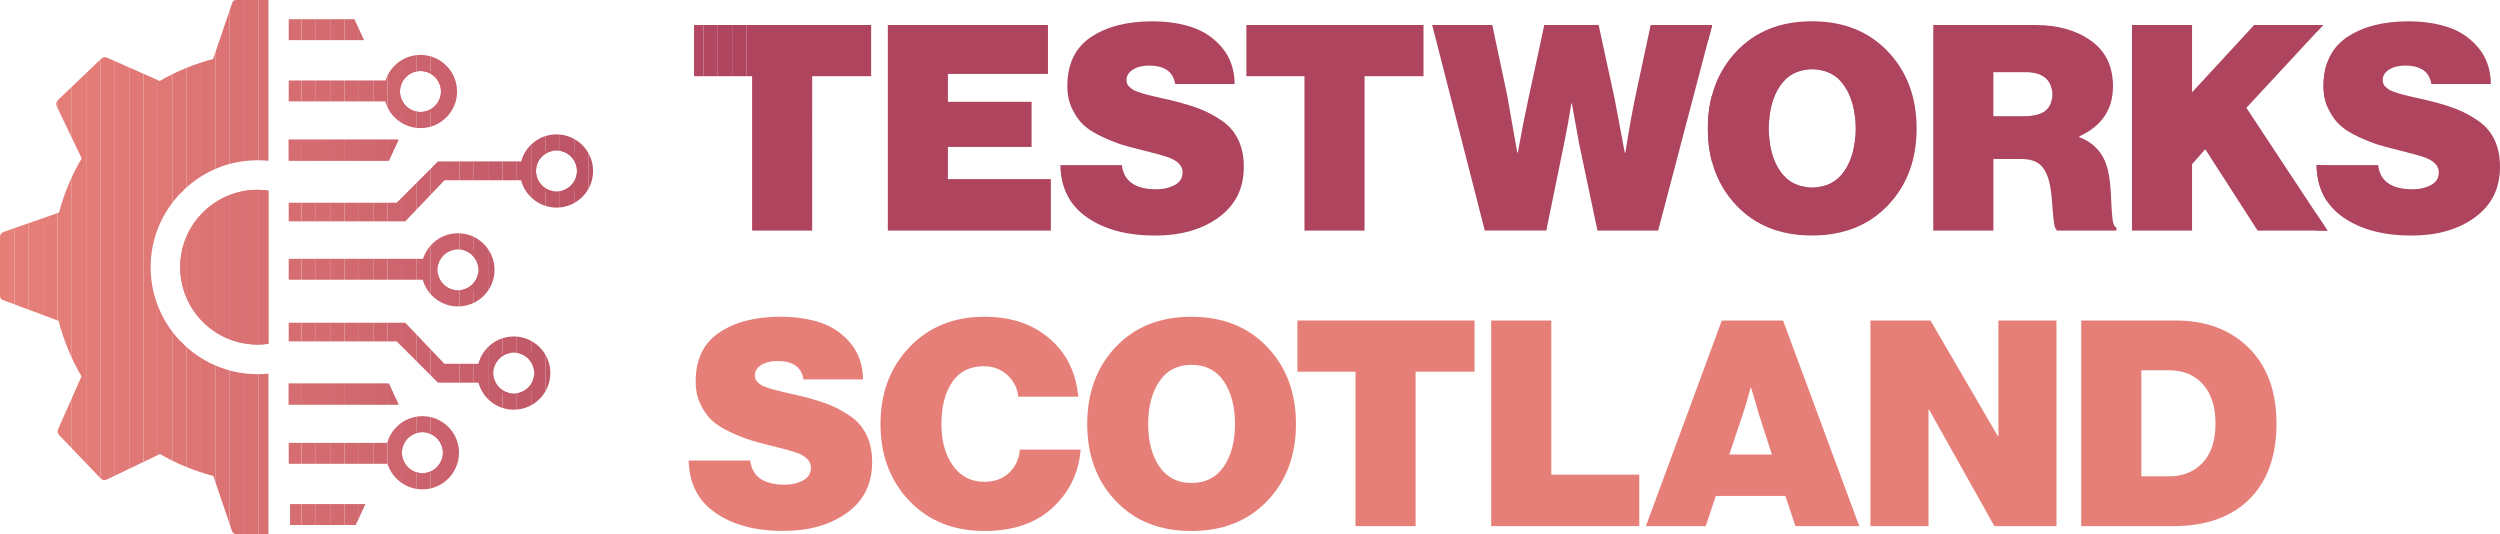
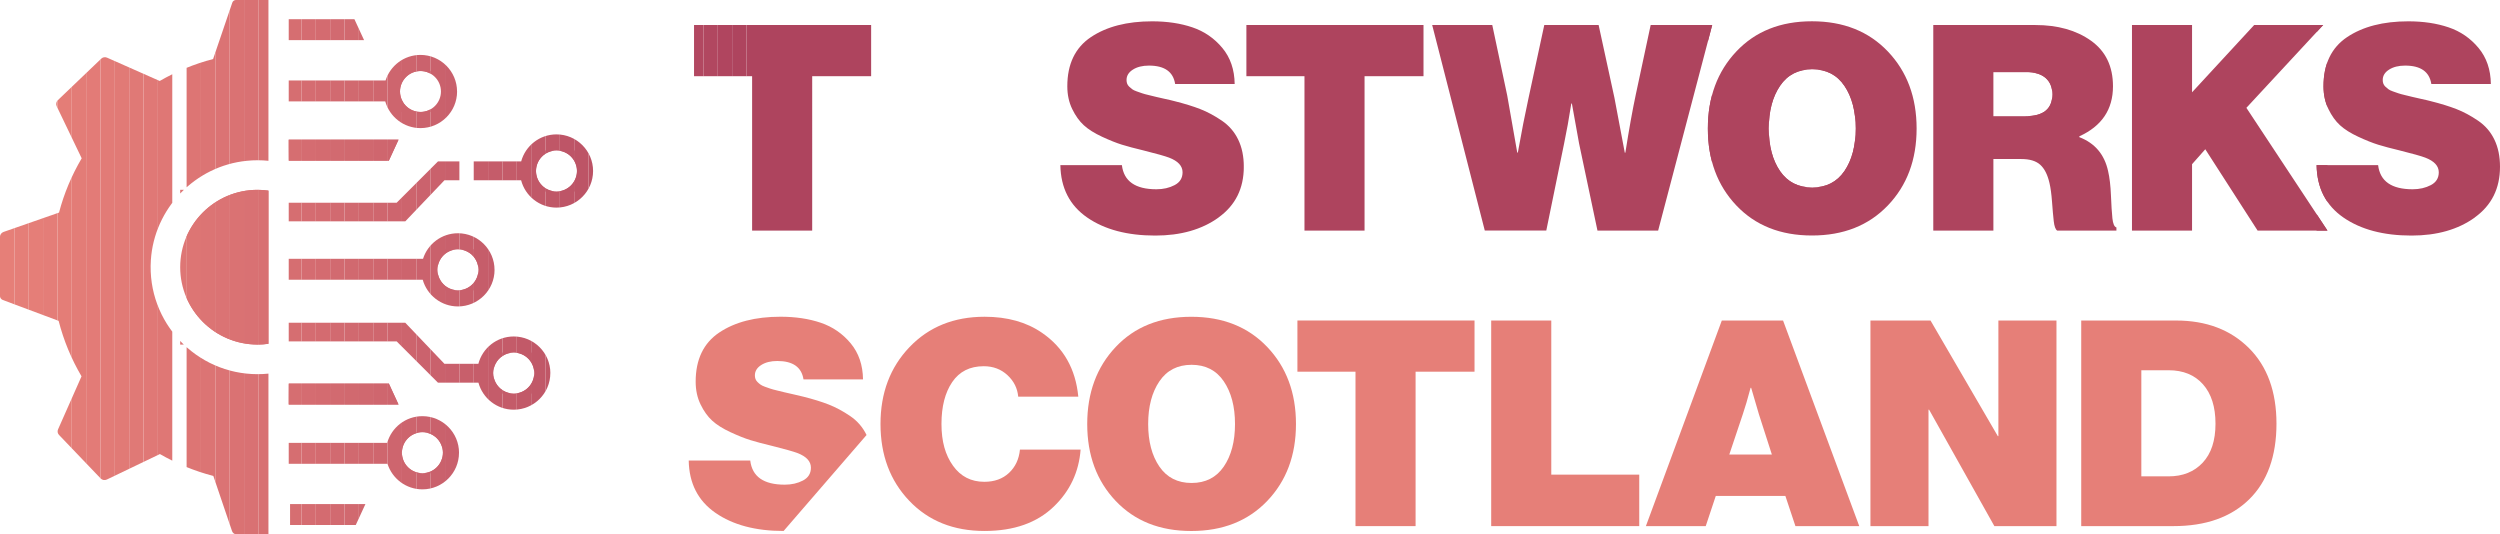
<svg xmlns="http://www.w3.org/2000/svg" id="Layer_1" viewBox="0 0 900 192.39">
  <defs>
    <style>.cls-1{fill:#e07976;}.cls-2{fill:none;}.cls-3{fill:#d0686f;}.cls-4{fill:#cd646d;}.cls-5{fill:#df7775;}.cls-6{fill:#c55c6a;}.cls-7{fill:#b0455f;}.cls-8{fill:#c25968;}.cls-9{fill:#bc5265;}.cls-10{fill:#db7374;}.cls-11{fill:#c15868;}.cls-12{fill:#ca616c;}.cls-13{fill:#b24861;}.cls-14{fill:#e57e78;}.cls-15{fill:#c65d6a;}.cls-16{fill:#e27b77;}.cls-17{fill:#c45b69;}.cls-18{fill:#ce656e;}.cls-19{fill:#cf666e;}.cls-20{fill:#bd5466;}.cls-21{fill:#e47d77;}.cls-22{fill:#d66e71;}.cls-23{fill:#e47d78;}.cls-24{fill:#cb626d;}.cls-25{fill:#d1696f;}.cls-26{fill:#c9606c;}.cls-27{fill:#e37b77;}.cls-28{fill:#d87072;}.cls-29{fill:#dc7474;}.cls-30{fill:#da7273;}.cls-31{fill:#e07876;}.cls-32{fill:#dd7574;}.cls-33{fill:#ae445e;}.cls-34{fill:#de7675;}.cls-35{fill:#e17a76;}.cls-36{fill:#b14760;}.cls-37{fill:#d97173;}.cls-38{fill:#be5567;}.cls-39{fill:#c05767;}.cls-40{fill:#e37c77;}.cls-41{fill:#e67f78;}.cls-42{fill:#d46b70;}.cls-43{fill:#d26a70;}.cls-44{clip-path:url(#clippath);}.cls-45{fill:#c85f6b;}.cls-46{fill:#d56c71;}</style>
    <clipPath id="clippath">
      <path class="cls-2" d="M96.64,134.5v57.89h-11.43c-.76,0-1.43-.48-1.68-1.2l-6.73-19.85c-6.82-1.76-13.27-4.45-19.23-7.88l-19.12,9.18c-.75.36-1.65.2-2.22-.4l-14.99-15.67c-.51-.53-.64-1.31-.35-1.98l8.46-19.11c-3.62-6.16-6.43-12.87-8.24-19.97l-20.09-7.51c-.62-.23-1.04-.83-1.04-1.49v-21.19c0-.82.52-1.55,1.29-1.82l19.98-6.97c1.82-6.94,4.6-13.5,8.16-19.54l-9-18.74c-.35-.73-.19-1.61.4-2.17l15.65-14.97c.55-.53,1.37-.67,2.07-.36l18.97,8.4c5.96-3.44,12.4-6.13,19.22-7.9L83.63.94c.19-.56.72-.94,1.31-.94h11.71v57.89c-2.54-.26-5.15-.27-7.81,0-18.59,1.84-33.34,17.14-34.53,35.78-1.44,22.37,16.35,41.03,38.42,41.03,1.32,0,2.63-.07,3.92-.2ZM92.72,124.05c1.33,0,2.64-.1,3.92-.28v-55.15c-1.28-.18-2.59-.28-3.92-.28-15.38,0-27.85,12.47-27.85,27.85s12.47,27.85,27.85,27.85ZM127.59,6.91h-23.65v7.54h27.13l-3.48-7.54ZM151.37,25.57c-4.07,0-7.37,3.3-7.37,7.37,0,1.14.27,2.22.73,3.19l.27.38h-.08c1.26,2.27,3.67,3.8,6.45,3.8,4.07,0,7.37-3.3,7.37-7.37s-3.3-7.37-7.37-7.37ZM164.55,32.94c0,7.27-5.91,13.18-13.18,13.18-6.03,0-11.11-4.07-12.68-9.61h-34.76v-7.54h34.87c1.69-5.33,6.68-9.2,12.56-9.2,7.27,0,13.18,5.91,13.18,13.18ZM143.47,50.29h-39.54l.03,7.54h36.03l3.48-7.54ZM131.55,181.47h-27.13v7.54h23.65l3.48-7.54ZM152.06,155.61c-4.07,0-7.37,3.3-7.37,7.37s3.3,7.37,7.37,7.37,7.37-3.3,7.37-7.37-3.3-7.37-7.37-7.37ZM165.24,162.99c0,7.27-5.91,13.18-13.18,13.18-5.88,0-10.87-3.87-12.56-9.2h-35.56v-7.54h35.45c1.56-5.54,6.65-9.61,12.68-9.61,7.27,0,13.18,5.91,13.18,13.18ZM139.99,138.09h-36.03l-.03,7.54h39.54l-3.48-7.54ZM178.04,97.14c0,7.27-5.91,13.18-13.18,13.18-6.03,0-11.11-4.07-12.68-9.61h-48.25v-7.54h48.36c1.69-5.33,6.68-9.2,12.56-9.2,7.27,0,13.18,5.91,13.18,13.18ZM172.23,97.14c0-4.07-3.3-7.37-7.37-7.37s-7.37,3.3-7.37,7.37c0,1.14.27,2.22.73,3.19l.27.38h-.08c1.26,2.27,3.67,3.8,6.45,3.8,4.07,0,7.37-3.3,7.37-7.37ZM200.33,54.19c-4.07,0-7.37,3.3-7.37,7.37s3.3,7.37,7.37,7.37,7.37-3.3,7.37-7.37-3.3-7.37-7.37-7.37ZM213.51,61.56c0,7.27-5.91,13.18-13.18,13.18-6.11,0-11.25-4.19-12.73-9.84h-27.6l-14.1,14.79h-41.96v-6.71h38.86l14.87-14.87h29.95c1.52-5.6,6.63-9.73,12.71-9.73,7.27,0,13.18,5.91,13.18,13.18ZM184.94,126.94c-2.87,0-5.36,1.65-6.57,4.04-.51,1-.8,2.13-.8,3.33s.31,2.43.87,3.46c1.24,2.33,3.69,3.91,6.51,3.91,4.07,0,7.37-3.3,7.37-7.37s-3.3-7.37-7.37-7.37ZM198.12,134.31c0,7.27-5.91,13.18-13.18,13.18-6.07,0-11.18-4.13-12.7-9.72h-14.57l-14.87-14.87h-38.86v-6.71h41.96l14.1,14.79h12.21c1.48-5.66,6.62-9.85,12.74-9.85,7.27,0,13.18,5.91,13.18,13.18ZM270.76,27.43v55.59h21.63V27.43h21.22V9.01h-63.76v18.42h20.91ZM378.31,83.02v-18.53h-37.06v-11.59h30.12v-16.25h-30.12v-10.04h36.02V9.01h-57.66v74.01h58.69ZM438.71,78.26c6.04-4.35,9.06-10.42,9.06-18.22,0-3.73-.67-6.99-2.02-9.78-1.35-2.8-3.31-5.07-5.9-6.83s-5.16-3.14-7.71-4.14c-2.55-1-5.63-1.95-9.21-2.85-1.03-.28-2.21-.55-3.52-.83-1.31-.28-2.36-.52-3.16-.72-.79-.21-1.71-.43-2.74-.67-1.03-.24-1.85-.46-2.43-.67-.59-.21-1.23-.43-1.91-.67-.69-.24-1.23-.5-1.6-.78-.38-.28-.74-.59-1.09-.93-.35-.34-.59-.71-.72-1.09-.14-.38-.21-.81-.21-1.29,0-1.52.76-2.76,2.28-3.73,1.52-.97,3.45-1.45,5.8-1.45,5.59,0,8.73,2.21,9.42,6.62h21.43c-.07-5.18-1.55-9.51-4.45-12.99-2.9-3.48-6.49-5.95-10.77-7.4-4.28-1.45-9.11-2.17-14.49-2.17-9.04,0-16.39,1.9-22.05,5.69-5.66,3.8-8.49,9.7-8.49,17.7,0,3.04.59,5.76,1.76,8.18,1.17,2.42,2.57,4.37,4.19,5.85,1.62,1.48,3.81,2.86,6.57,4.14,2.76,1.28,5.14,2.23,7.14,2.85,2,.62,4.59,1.31,7.76,2.07,4.69,1.17,7.76,2.04,9.21,2.59,3.24,1.24,4.86,3,4.86,5.28,0,2.07-.95,3.61-2.85,4.61-1.9,1-4.09,1.5-6.57,1.5-7.59,0-11.73-2.9-12.42-8.69h-22.15c.14,8.21,3.35,14.49,9.63,18.84,6.28,4.35,14.46,6.52,24.53,6.52,9.18,0,16.79-2.17,22.82-6.52ZM469.61,27.43v55.59h21.63V27.43h21.22V9.01h-63.76v18.42h20.91ZM556.66,83.02l6.42-31.36c.9-4.28,1.76-9.07,2.59-14.39h.21l2.59,14.39,6.62,31.36h21.84l19.46-74.01h-22.15l-5.38,25.15c-1.17,5.52-2.42,12.46-3.73,20.8h-.21l-3.73-19.77-5.69-26.19h-19.56l-5.69,26.39c-1.24,5.66-2.52,12.18-3.83,19.56h-.21l-3.62-20.6-5.38-25.36h-21.63l18.94,74.01h22.15ZM689.98,46.27c0-11.25-3.45-20.49-10.35-27.74-6.9-7.25-16.01-10.87-27.33-10.87s-20.39,3.62-27.22,10.87c-6.83,7.24-10.25,16.49-10.25,27.74s3.42,20.48,10.25,27.69c6.83,7.21,15.91,10.82,27.22,10.82s20.42-3.6,27.33-10.82c6.9-7.21,10.35-16.44,10.35-27.69ZM636.77,46.27c0-6.28,1.34-11.4,4.04-15.37,2.69-3.97,6.56-5.95,11.59-5.95s8.9,1.98,11.59,5.95c2.69,3.97,4.04,9.09,4.04,15.37s-1.35,11.39-4.04,15.32-6.56,5.9-11.59,5.9-8.9-1.97-11.59-5.9-4.04-9.04-4.04-15.32ZM717.62,83.02v-25.77h10.04c3.04,0,5.31.69,6.83,2.07,1.52,1.38,2.62,3.55,3.31,6.52.41,1.73.72,4,.93,6.83s.41,5.16.62,6.99c.21,1.83.62,2.95,1.24,3.36h21.32v-1.14c-.76-.21-1.24-1.31-1.45-3.31-.21-2-.38-4.74-.52-8.23-.14-3.48-.48-6.4-1.03-8.75-1.31-6-4.76-10.07-10.35-12.21v-.31c8.07-3.66,12.11-9.66,12.11-18.01,0-7.18-2.64-12.65-7.92-16.41-5.28-3.76-11.96-5.64-20.03-5.64h-36.75v74.01h21.63ZM729.52,25.98c3.04,0,5.35.71,6.94,2.12,1.59,1.42,2.38,3.36,2.38,5.85,0,5.24-3.21,7.87-9.63,7.87h-11.59v-15.84h11.9ZM789.14,83.02v-23.91l4.76-5.38,18.84,29.29h25.15l-29.19-44.2,27.64-29.81h-24.84l-22.36,24.22V9.01h-21.63v74.01h21.63ZM890.94,78.26c6.04-4.35,9.06-10.42,9.06-18.22,0-3.73-.67-6.99-2.02-9.78-1.34-2.8-3.31-5.07-5.9-6.83-2.59-1.76-5.16-3.14-7.71-4.14-2.55-1-5.63-1.95-9.21-2.85-1.03-.28-2.21-.55-3.52-.83-1.31-.28-2.36-.52-3.16-.72-.79-.21-1.71-.43-2.74-.67-1.03-.24-1.85-.46-2.43-.67-.59-.21-1.23-.43-1.91-.67-.69-.24-1.23-.5-1.6-.78-.38-.28-.74-.59-1.09-.93-.35-.34-.59-.71-.72-1.09-.14-.38-.21-.81-.21-1.29,0-1.52.76-2.76,2.28-3.73,1.52-.97,3.45-1.45,5.8-1.45,5.59,0,8.73,2.21,9.42,6.62h21.43c-.07-5.18-1.55-9.51-4.45-12.99-2.9-3.48-6.49-5.95-10.77-7.4-4.28-1.45-9.11-2.17-14.49-2.17-9.04,0-16.39,1.9-22.05,5.69-5.66,3.8-8.49,9.7-8.49,17.7,0,3.04.59,5.76,1.76,8.18,1.17,2.42,2.57,4.37,4.19,5.85,1.62,1.48,3.81,2.86,6.57,4.14,2.76,1.28,5.14,2.23,7.14,2.85,2,.62,4.59,1.31,7.76,2.07,4.69,1.17,7.76,2.04,9.21,2.59,3.24,1.24,4.87,3,4.87,5.28,0,2.07-.95,3.61-2.85,4.61-1.9,1-4.09,1.5-6.57,1.5-7.59,0-11.73-2.9-12.42-8.69h-22.15c.14,8.21,3.35,14.49,9.63,18.84,6.28,4.35,14.46,6.52,24.53,6.52,9.18,0,16.78-2.17,22.82-6.52Z" />
    </clipPath>
  </defs>
  <g class="cls-44">
    <rect class="cls-33" x="833.96" y="7.66" width="66.04" height="77.12" />
    <rect class="cls-33" x="767.51" y="9.01" width="70.39" height="74.01" />
    <rect class="cls-33" x="717.62" y="25.98" width="21.22" height="15.84" />
    <rect class="cls-33" x="695.98" y="9.01" width="65.94" height="74.01" />
    <rect class="cls-33" x="636.77" y="24.95" width="31.26" height="42.54" />
    <rect class="cls-33" x="614.83" y="7.66" width="75.15" height="77.12" />
    <rect class="cls-33" x="515.56" y="9.01" width="100.82" height="74.01" />
    <rect class="cls-33" x="448.7" y="9.01" width="63.76" height="74.01" />
    <rect class="cls-33" x="381.72" y="7.66" width="66.04" height="77.12" />
-     <rect class="cls-33" x="319.62" y="9.01" width="58.69" height="74.01" />
    <rect class="cls-13" x="249.85" y="9.01" width="3.38" height="74.01" />
    <rect class="cls-36" x="253.23" y="9.01" width="5.17" height="74.01" />
    <rect class="cls-7" x="258.4" y="9.01" width="5.17" height="74.01" />
    <rect class="cls-33" x="263.57" y="9.01" width="5.17" height="74.01" />
    <rect class="cls-33" x="268.74" y="9.01" width="44.88" height="74.01" />
    <rect class="cls-22" x="103.94" y="116.19" width="4.59" height="31.3" />
    <rect class="cls-46" x="108.53" y="116.19" width="5.17" height="31.3" />
    <rect class="cls-42" x="113.7" y="116.19" width="5.17" height="31.3" />
    <rect class="cls-43" x="118.86" y="116.19" width="5.17" height="31.3" />
    <rect class="cls-25" x="124.03" y="116.19" width="5.17" height="31.3" />
    <rect class="cls-3" x="129.2" y="116.19" width="5.17" height="31.3" />
    <rect class="cls-19" x="134.37" y="116.19" width="5.17" height="31.3" />
    <rect class="cls-18" x="139.54" y="116.19" width="5.17" height="31.3" />
    <rect class="cls-4" x="144.7" y="116.19" width="5.17" height="31.3" />
    <rect class="cls-24" x="149.87" y="116.19" width="5.17" height="31.3" />
    <rect class="cls-12" x="155.04" y="116.19" width="5.17" height="31.3" />
    <rect class="cls-26" x="160.21" y="116.19" width="5.17" height="31.3" />
    <rect class="cls-45" x="165.38" y="116.19" width="5.17" height="31.3" />
    <rect class="cls-15" x="170.54" y="116.19" width="5.17" height="31.3" />
    <rect class="cls-6" x="175.71" y="116.19" width="5.17" height="31.3" />
    <rect class="cls-17" x="180.88" y="116.19" width="5.17" height="31.3" />
    <rect class="cls-8" x="186.05" y="116.19" width="5.17" height="31.3" />
    <rect class="cls-11" x="191.22" y="116.19" width="5.17" height="31.3" />
    <rect class="cls-39" x="196.38" y="116.19" width="1.74" height="31.3" />
    <rect class="cls-6" x="177.57" y="126.94" width="3.31" height="14.75" />
    <rect class="cls-17" x="180.88" y="126.94" width="5.17" height="14.75" />
    <rect class="cls-8" x="186.05" y="126.94" width="5.17" height="14.75" />
    <rect class="cls-11" x="191.22" y="126.94" width="1.1" height="14.75" />
    <rect class="cls-22" x="103.94" y="48.38" width="4.59" height="31.31" />
    <rect class="cls-46" x="108.53" y="48.38" width="5.17" height="31.31" />
    <rect class="cls-42" x="113.7" y="48.38" width="5.17" height="31.31" />
    <rect class="cls-43" x="118.86" y="48.38" width="5.17" height="31.31" />
    <rect class="cls-25" x="124.03" y="48.38" width="5.17" height="31.31" />
    <rect class="cls-3" x="129.2" y="48.38" width="5.17" height="31.31" />
    <rect class="cls-19" x="134.37" y="48.38" width="5.17" height="31.31" />
    <rect class="cls-18" x="139.54" y="48.38" width="5.17" height="31.31" />
    <rect class="cls-4" x="144.7" y="48.38" width="5.17" height="31.31" />
    <rect class="cls-24" x="149.87" y="48.38" width="5.17" height="31.31" />
    <rect class="cls-12" x="155.04" y="48.38" width="5.17" height="31.31" />
    <rect class="cls-26" x="160.21" y="48.38" width="5.17" height="31.31" />
-     <rect class="cls-45" x="165.38" y="48.38" width="5.17" height="31.31" />
    <rect class="cls-15" x="170.54" y="48.38" width="5.17" height="31.31" />
    <rect class="cls-6" x="175.71" y="48.38" width="5.17" height="31.31" />
    <rect class="cls-17" x="180.88" y="48.38" width="5.17" height="31.31" />
    <rect class="cls-8" x="186.05" y="48.38" width="5.17" height="31.31" />
    <rect class="cls-11" x="191.22" y="48.38" width="5.17" height="31.31" />
    <rect class="cls-39" x="196.38" y="48.38" width="5.17" height="31.31" />
    <rect class="cls-38" x="201.55" y="48.38" width="5.17" height="31.31" />
    <rect class="cls-20" x="206.72" y="48.38" width="5.17" height="31.31" />
    <rect class="cls-9" x="211.89" y="48.38" width="1.62" height="31.31" />
    <rect class="cls-11" x="192.95" y="54.19" width="3.43" height="14.75" />
    <rect class="cls-39" x="196.38" y="54.19" width="5.17" height="14.75" />
    <rect class="cls-38" x="201.55" y="54.19" width="5.17" height="14.75" />
    <rect class="cls-20" x="206.72" y="54.19" width=".98" height="14.75" />
    <rect class="cls-12" x="157.48" y="89.76" width="2.72" height="14.75" />
    <rect class="cls-26" x="160.21" y="89.76" width="5.17" height="14.75" />
    <rect class="cls-45" x="165.38" y="89.76" width="5.17" height="14.75" />
    <rect class="cls-15" x="170.54" y="89.76" width="1.69" height="14.75" />
    <rect class="cls-22" x="103.94" y="83.96" width="4.59" height="26.36" />
    <rect class="cls-46" x="108.53" y="83.96" width="5.17" height="26.36" />
    <rect class="cls-42" x="113.7" y="83.96" width="5.17" height="26.36" />
    <rect class="cls-43" x="118.86" y="83.96" width="5.17" height="26.36" />
    <rect class="cls-25" x="124.03" y="83.96" width="5.17" height="26.36" />
    <rect class="cls-3" x="129.2" y="83.96" width="5.17" height="26.36" />
    <rect class="cls-19" x="134.37" y="83.96" width="5.17" height="26.36" />
    <rect class="cls-18" x="139.54" y="83.96" width="5.17" height="26.36" />
    <rect class="cls-4" x="144.7" y="83.96" width="5.17" height="26.36" />
    <rect class="cls-24" x="149.87" y="83.96" width="5.17" height="26.36" />
    <rect class="cls-12" x="155.04" y="83.96" width="5.17" height="26.36" />
    <rect class="cls-26" x="160.21" y="83.96" width="5.17" height="26.36" />
    <rect class="cls-45" x="165.38" y="83.96" width="5.17" height="26.36" />
    <rect class="cls-15" x="170.54" y="83.96" width="5.17" height="26.36" />
    <rect class="cls-6" x="175.71" y="83.96" width="2.33" height="26.36" />
    <rect class="cls-22" x="103.94" y="138.09" width="4.59" height="7.54" />
    <rect class="cls-46" x="108.53" y="138.09" width="5.17" height="7.54" />
    <rect class="cls-42" x="113.7" y="138.09" width="5.17" height="7.54" />
    <rect class="cls-43" x="118.86" y="138.09" width="5.17" height="7.54" />
    <rect class="cls-25" x="124.03" y="138.09" width="5.17" height="7.54" />
    <rect class="cls-3" x="129.2" y="138.09" width="5.17" height="7.54" />
    <rect class="cls-19" x="134.37" y="138.09" width="5.17" height="7.54" />
    <rect class="cls-18" x="139.54" y="138.09" width="3.94" height="7.54" />
    <rect class="cls-22" x="103.94" y="149.81" width="4.59" height="26.36" />
    <rect class="cls-46" x="108.53" y="149.81" width="5.17" height="26.36" />
    <rect class="cls-42" x="113.7" y="149.81" width="5.17" height="26.36" />
    <rect class="cls-43" x="118.86" y="149.81" width="5.17" height="26.36" />
    <rect class="cls-25" x="124.03" y="149.81" width="5.17" height="26.36" />
    <rect class="cls-3" x="129.2" y="149.81" width="5.17" height="26.36" />
    <rect class="cls-19" x="134.37" y="149.81" width="5.17" height="26.36" />
    <rect class="cls-18" x="139.54" y="149.81" width="5.17" height="26.36" />
    <rect class="cls-4" x="144.7" y="149.81" width="5.17" height="26.36" />
    <rect class="cls-24" x="149.87" y="149.81" width="5.17" height="26.36" />
    <rect class="cls-12" x="155.04" y="149.81" width="5.17" height="26.36" />
    <rect class="cls-26" x="160.21" y="149.81" width="5.03" height="26.36" />
    <rect class="cls-18" x="144.68" y="155.61" width=".02" height="14.75" />
    <rect class="cls-4" x="144.7" y="155.61" width="5.17" height="14.75" />
    <rect class="cls-24" x="149.87" y="155.61" width="5.17" height="14.75" />
    <rect class="cls-12" x="155.04" y="155.61" width="4.39" height="14.75" />
    <rect class="cls-22" x="104.42" y="181.47" width="4.11" height="7.54" />
    <rect class="cls-46" x="108.53" y="181.47" width="5.17" height="7.54" />
    <rect class="cls-42" x="113.7" y="181.47" width="5.17" height="7.54" />
    <rect class="cls-43" x="118.86" y="181.47" width="5.17" height="7.54" />
    <rect class="cls-25" x="124.03" y="181.47" width="5.17" height="7.54" />
    <rect class="cls-3" x="129.2" y="181.47" width="2.35" height="7.54" />
    <rect class="cls-22" x="103.94" y="50.29" width="4.59" height="7.54" />
    <rect class="cls-46" x="108.53" y="50.29" width="5.17" height="7.54" />
    <rect class="cls-42" x="113.7" y="50.29" width="5.17" height="7.54" />
    <rect class="cls-43" x="118.86" y="50.29" width="5.17" height="7.54" />
    <rect class="cls-25" x="124.03" y="50.29" width="5.17" height="7.54" />
    <rect class="cls-3" x="129.2" y="50.29" width="5.17" height="7.54" />
    <rect class="cls-19" x="134.37" y="50.29" width="5.17" height="7.54" />
    <rect class="cls-18" x="139.54" y="50.29" width="3.94" height="7.54" />
    <rect class="cls-22" x="103.94" y="19.76" width="4.59" height="26.36" />
    <rect class="cls-46" x="108.53" y="19.76" width="5.17" height="26.36" />
    <rect class="cls-42" x="113.7" y="19.76" width="5.17" height="26.36" />
    <rect class="cls-43" x="118.86" y="19.76" width="5.17" height="26.36" />
    <rect class="cls-25" x="124.03" y="19.76" width="5.17" height="26.36" />
    <rect class="cls-3" x="129.2" y="19.76" width="5.17" height="26.36" />
    <rect class="cls-19" x="134.37" y="19.76" width="5.17" height="26.36" />
    <rect class="cls-18" x="139.54" y="19.76" width="5.17" height="26.36" />
    <rect class="cls-4" x="144.7" y="19.76" width="5.17" height="26.36" />
    <rect class="cls-24" x="149.87" y="19.76" width="5.17" height="26.36" />
    <rect class="cls-12" x="155.04" y="19.76" width="5.17" height="26.36" />
    <rect class="cls-26" x="160.21" y="19.76" width="4.34" height="26.36" />
    <rect class="cls-18" x="144" y="25.57" width=".71" height="14.75" />
    <rect class="cls-4" x="144.7" y="25.57" width="5.17" height="14.75" />
    <rect class="cls-24" x="149.87" y="25.57" width="5.17" height="14.75" />
-     <rect class="cls-12" x="155.04" y="25.57" width="3.7" height="14.75" />
    <rect class="cls-22" x="103.94" y="6.91" width="4.59" height="7.54" />
    <rect class="cls-46" x="108.53" y="6.91" width="5.17" height="7.54" />
    <rect class="cls-42" x="113.7" y="6.91" width="5.17" height="7.54" />
    <rect class="cls-43" x="118.86" y="6.91" width="5.17" height="7.54" />
    <rect class="cls-25" x="124.03" y="6.91" width="5.17" height="7.54" />
    <rect class="cls-3" x="129.2" y="6.91" width="1.87" height="7.54" />
    <rect class="cls-34" x="64.87" y="68.34" width="2.32" height="55.71" />
    <rect class="cls-32" x="67.18" y="68.34" width="5.17" height="55.71" />
    <rect class="cls-29" x="72.35" y="68.34" width="5.17" height="55.71" />
    <rect class="cls-10" x="77.52" y="68.34" width="5.17" height="55.71" />
    <rect class="cls-30" x="82.69" y="68.34" width="5.17" height="55.71" />
    <rect class="cls-37" x="87.86" y="68.34" width="5.17" height="55.71" />
    <rect class="cls-28" x="93.02" y="68.34" width="3.62" height="55.71" />
    <rect class="cls-41" x="0" y="0" width="5.17" height="192.39" />
    <rect class="cls-14" x="5.17" y="0" width="5.17" height="192.39" />
    <rect class="cls-14" x="10.34" y="0" width="5.17" height="192.39" />
    <rect class="cls-23" x="15.5" y="0" width="5.17" height="192.39" />
    <rect class="cls-21" x="20.67" y="0" width="5.17" height="192.39" />
    <rect class="cls-40" x="25.84" y="0" width="5.17" height="192.39" />
    <rect class="cls-27" x="31.01" y="0" width="5.17" height="192.39" />
    <rect class="cls-16" x="36.18" y="0" width="5.17" height="192.39" />
    <rect class="cls-35" x="41.34" y="0" width="5.17" height="192.39" />
    <rect class="cls-1" x="46.51" y="0" width="5.17" height="192.39" />
    <rect class="cls-31" x="51.68" y="0" width="5.17" height="192.39" />
    <rect class="cls-5" x="56.85" y="0" width="5.17" height="192.39" />
-     <rect class="cls-34" x="62.02" y="0" width="5.17" height="192.39" />
    <rect class="cls-32" x="67.18" y="0" width="5.17" height="192.39" />
    <rect class="cls-29" x="72.35" y="0" width="5.17" height="192.39" />
    <rect class="cls-10" x="77.52" y="0" width="5.17" height="192.39" />
    <rect class="cls-30" x="82.69" y="0" width="5.17" height="192.39" />
    <rect class="cls-37" x="87.86" y="0" width="5.17" height="192.39" />
    <rect class="cls-28" x="93.02" y="0" width="3.62" height="192.39" />
  </g>
-   <path class="cls-41" d="M282.1,191.15c-10.08,0-18.25-2.17-24.53-6.52-6.28-4.35-9.49-10.63-9.63-18.84h22.15c.69,5.8,4.83,8.69,12.42,8.69,2.48,0,4.67-.5,6.57-1.5,1.9-1,2.85-2.54,2.85-4.61,0-2.28-1.62-4.04-4.86-5.28-1.45-.55-4.52-1.41-9.21-2.59-3.17-.76-5.76-1.45-7.76-2.07-2-.62-4.38-1.57-7.14-2.85-2.76-1.28-4.95-2.66-6.57-4.14-1.62-1.48-3.02-3.43-4.19-5.85-1.17-2.41-1.76-5.14-1.76-8.18,0-8,2.83-13.9,8.49-17.7,5.66-3.79,13.01-5.69,22.05-5.69,5.38,0,10.21.72,14.49,2.17,4.28,1.45,7.87,3.92,10.77,7.4,2.9,3.49,4.38,7.82,4.45,12.99h-21.43c-.69-4.42-3.83-6.62-9.42-6.62-2.35,0-4.28.48-5.8,1.45-1.52.97-2.28,2.21-2.28,3.73,0,.48.07.91.21,1.29.14.38.38.74.72,1.09.34.35.71.66,1.09.93.38.28.91.53,1.6.78.69.24,1.33.47,1.91.67.59.21,1.4.43,2.43.67,1.03.24,1.95.47,2.74.67.79.21,1.85.45,3.16.72,1.31.28,2.48.55,3.52.83,3.59.9,6.66,1.85,9.21,2.85,2.55,1,5.12,2.38,7.71,4.14s4.55,4.04,5.9,6.83c1.35,2.79,2.02,6.06,2.02,9.78,0,7.8-3.02,13.87-9.06,18.22-6.04,4.35-13.65,6.52-22.82,6.52Z" />
+   <path class="cls-41" d="M282.1,191.15c-10.08,0-18.25-2.17-24.53-6.52-6.28-4.35-9.49-10.63-9.63-18.84h22.15c.69,5.8,4.83,8.69,12.42,8.69,2.48,0,4.67-.5,6.57-1.5,1.9-1,2.85-2.54,2.85-4.61,0-2.28-1.62-4.04-4.86-5.28-1.45-.55-4.52-1.41-9.21-2.59-3.17-.76-5.76-1.45-7.76-2.07-2-.62-4.38-1.57-7.14-2.85-2.76-1.28-4.95-2.66-6.57-4.14-1.62-1.48-3.02-3.43-4.19-5.85-1.17-2.41-1.76-5.14-1.76-8.18,0-8,2.83-13.9,8.49-17.7,5.66-3.79,13.01-5.69,22.05-5.69,5.38,0,10.21.72,14.49,2.17,4.28,1.45,7.87,3.92,10.77,7.4,2.9,3.49,4.38,7.82,4.45,12.99h-21.43c-.69-4.42-3.83-6.62-9.42-6.62-2.35,0-4.28.48-5.8,1.45-1.52.97-2.28,2.21-2.28,3.73,0,.48.07.91.21,1.29.14.38.38.74.72,1.09.34.35.71.66,1.09.93.38.28.91.53,1.6.78.69.24,1.33.47,1.91.67.59.21,1.4.43,2.43.67,1.03.24,1.95.47,2.74.67.79.21,1.85.45,3.16.72,1.31.28,2.48.55,3.52.83,3.59.9,6.66,1.85,9.21,2.85,2.55,1,5.12,2.38,7.71,4.14s4.55,4.04,5.9,6.83Z" />
  <path class="cls-41" d="M354.45,191.15c-11.18,0-20.22-3.62-27.12-10.87-6.9-7.24-10.35-16.46-10.35-27.64s3.48-20.41,10.45-27.69c6.97-7.28,15.97-10.92,27.02-10.92,8.21,0,15.11,1.93,20.7,5.8,7.73,5.31,12.08,12.97,13.04,22.98h-21.63c-.28-3.04-1.57-5.62-3.88-7.76-2.31-2.14-5.16-3.21-8.54-3.21-4.97,0-8.75,1.9-11.33,5.69-2.59,3.8-3.88,8.83-3.88,15.11s1.38,11.15,4.14,15.01c2.76,3.87,6.52,5.8,11.28,5.8,3.66,0,6.62-1.07,8.9-3.21,2.28-2.14,3.59-4.93,3.93-8.38h21.84c-.62,8.07-3.83,14.9-9.63,20.49-6.07,5.87-14.39,8.8-24.95,8.8Z" />
  <path class="cls-41" d="M456.2,180.34c-6.9,7.21-16.01,10.82-27.33,10.82s-20.39-3.61-27.22-10.82c-6.83-7.21-10.25-16.44-10.25-27.69s3.42-20.5,10.25-27.74c6.83-7.25,15.91-10.87,27.22-10.87s20.43,3.62,27.33,10.87c6.9,7.24,10.35,16.49,10.35,27.74s-3.45,20.48-10.35,27.69ZM417.38,167.97c2.69,3.93,6.56,5.9,11.59,5.9s8.9-1.97,11.59-5.9c2.69-3.93,4.04-9.04,4.04-15.32s-1.35-11.4-4.04-15.37c-2.69-3.97-6.56-5.95-11.59-5.95s-8.9,1.98-11.59,5.95c-2.69,3.97-4.04,9.09-4.04,15.37s1.35,11.39,4.04,15.32Z" />
  <path class="cls-41" d="M467.07,133.81v-18.43h63.76v18.43h-21.22v55.59h-21.63v-55.59h-20.91Z" />
  <path class="cls-41" d="M536.83,189.4v-74.01h21.63v55.48h31.67v18.53h-53.31Z" />
  <path class="cls-41" d="M592.52,189.4l27.33-74.01h22.05l27.43,74.01h-22.98l-3.62-10.87h-25.05l-3.62,10.87h-21.53ZM627.41,149.13l-4.86,14.49h15.32l-4.66-14.49-2.79-9.52h-.21c-1.04,3.93-1.97,7.11-2.8,9.52Z" />
  <path class="cls-41" d="M673.36,189.4v-74.01h21.63l24.22,41.61h.21v-41.61h20.91v74.01h-22.36l-23.5-41.92h-.21v41.92h-20.91Z" />
  <path class="cls-41" d="M749.24,189.4v-74.01h34.16c10.83,0,19.56,3.3,26.19,9.89,6.62,6.59,9.94,15.68,9.94,27.27s-3.28,20.81-9.83,27.22c-6.56,6.42-15.63,9.63-27.22,9.63h-33.23ZM770.87,171.49h9.83c5.11,0,9.19-1.64,12.27-4.92,3.07-3.28,4.61-7.95,4.61-14.03s-1.5-10.8-4.5-14.18c-3-3.38-7.13-5.07-12.37-5.07h-9.83v38.2Z" />
</svg>